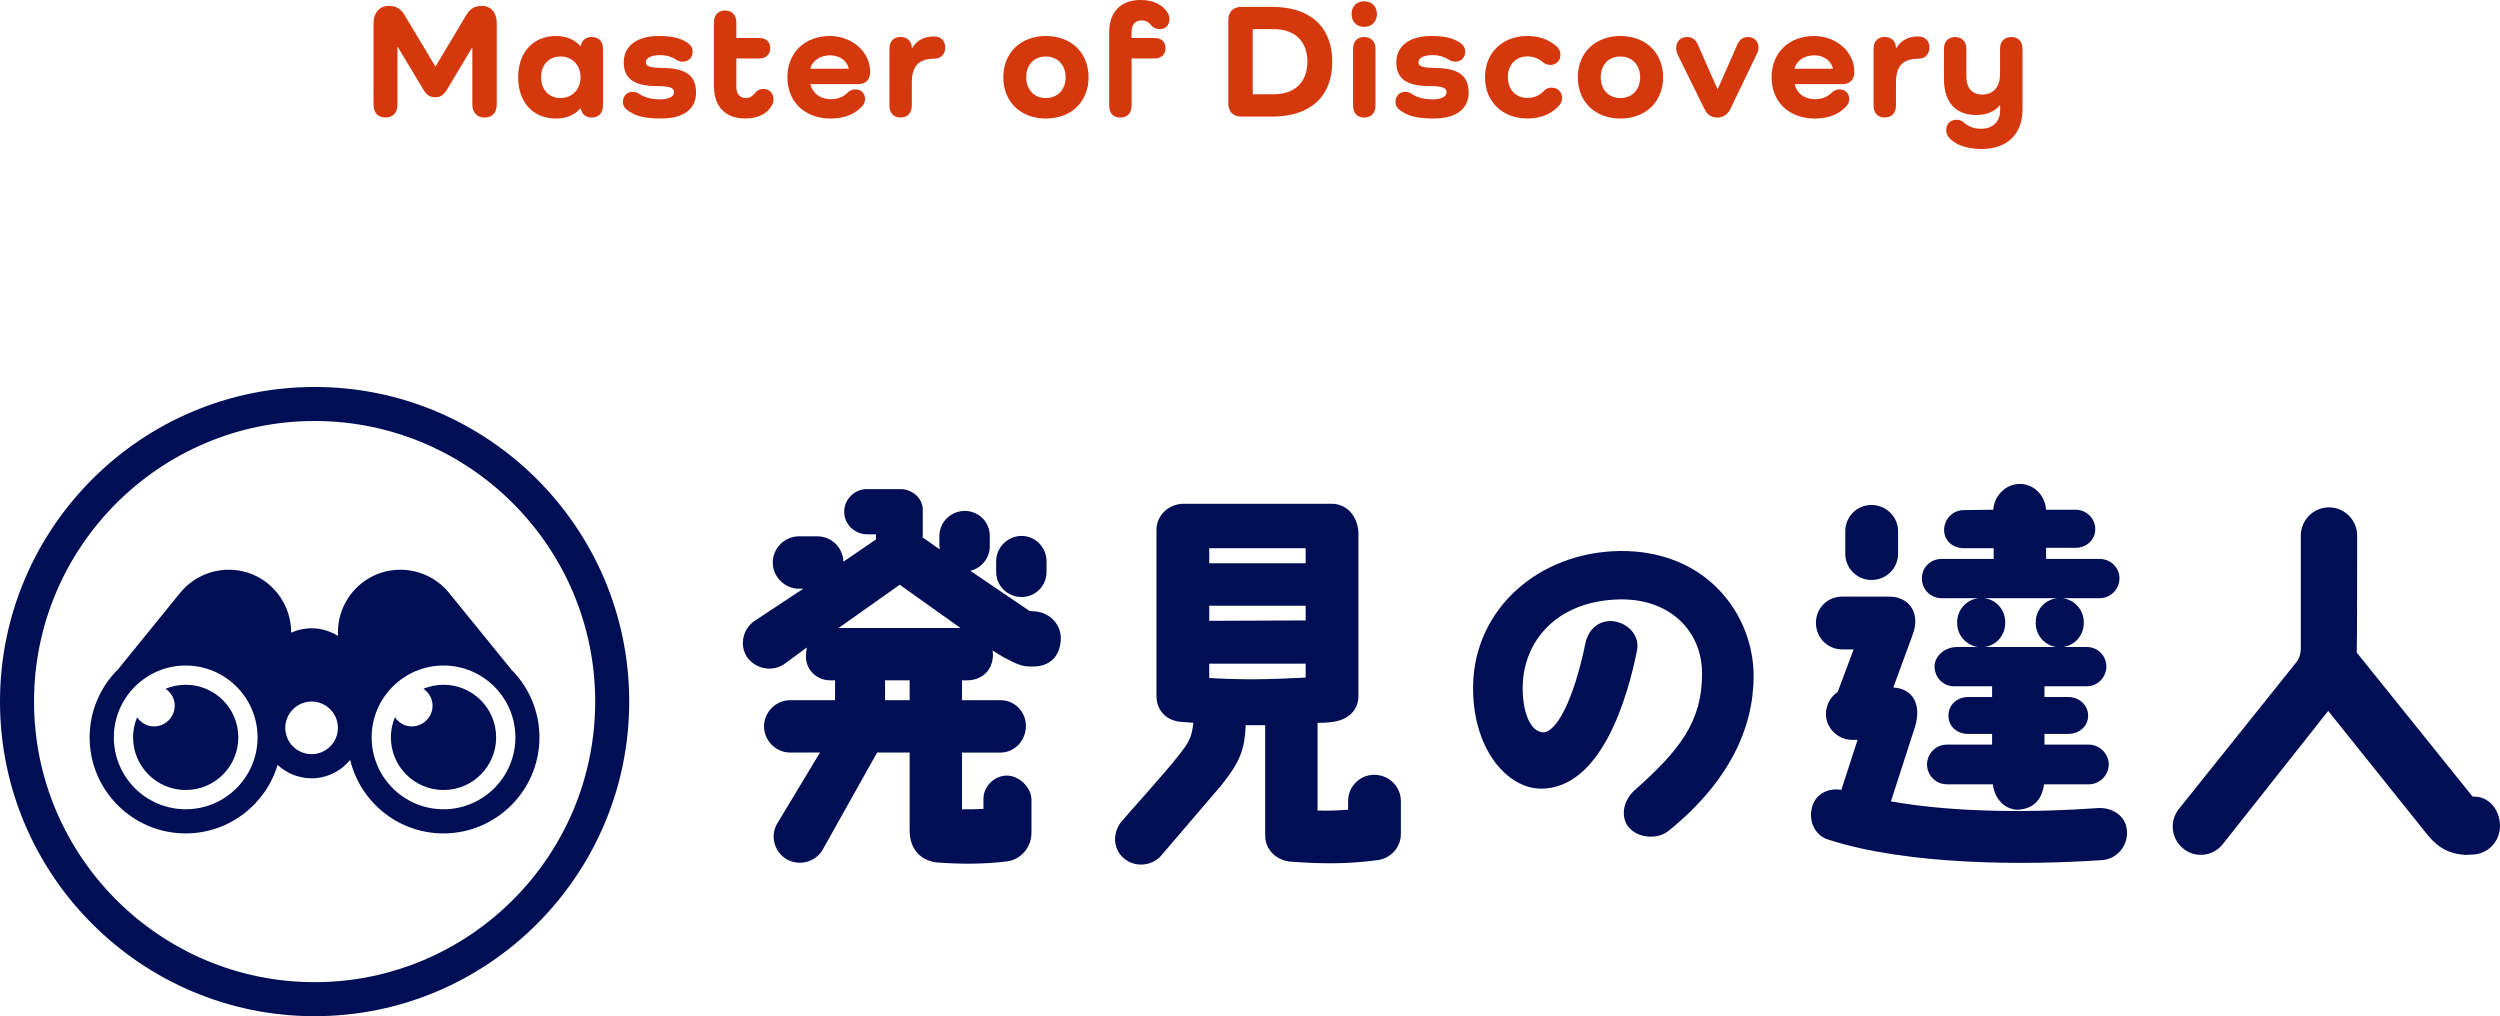
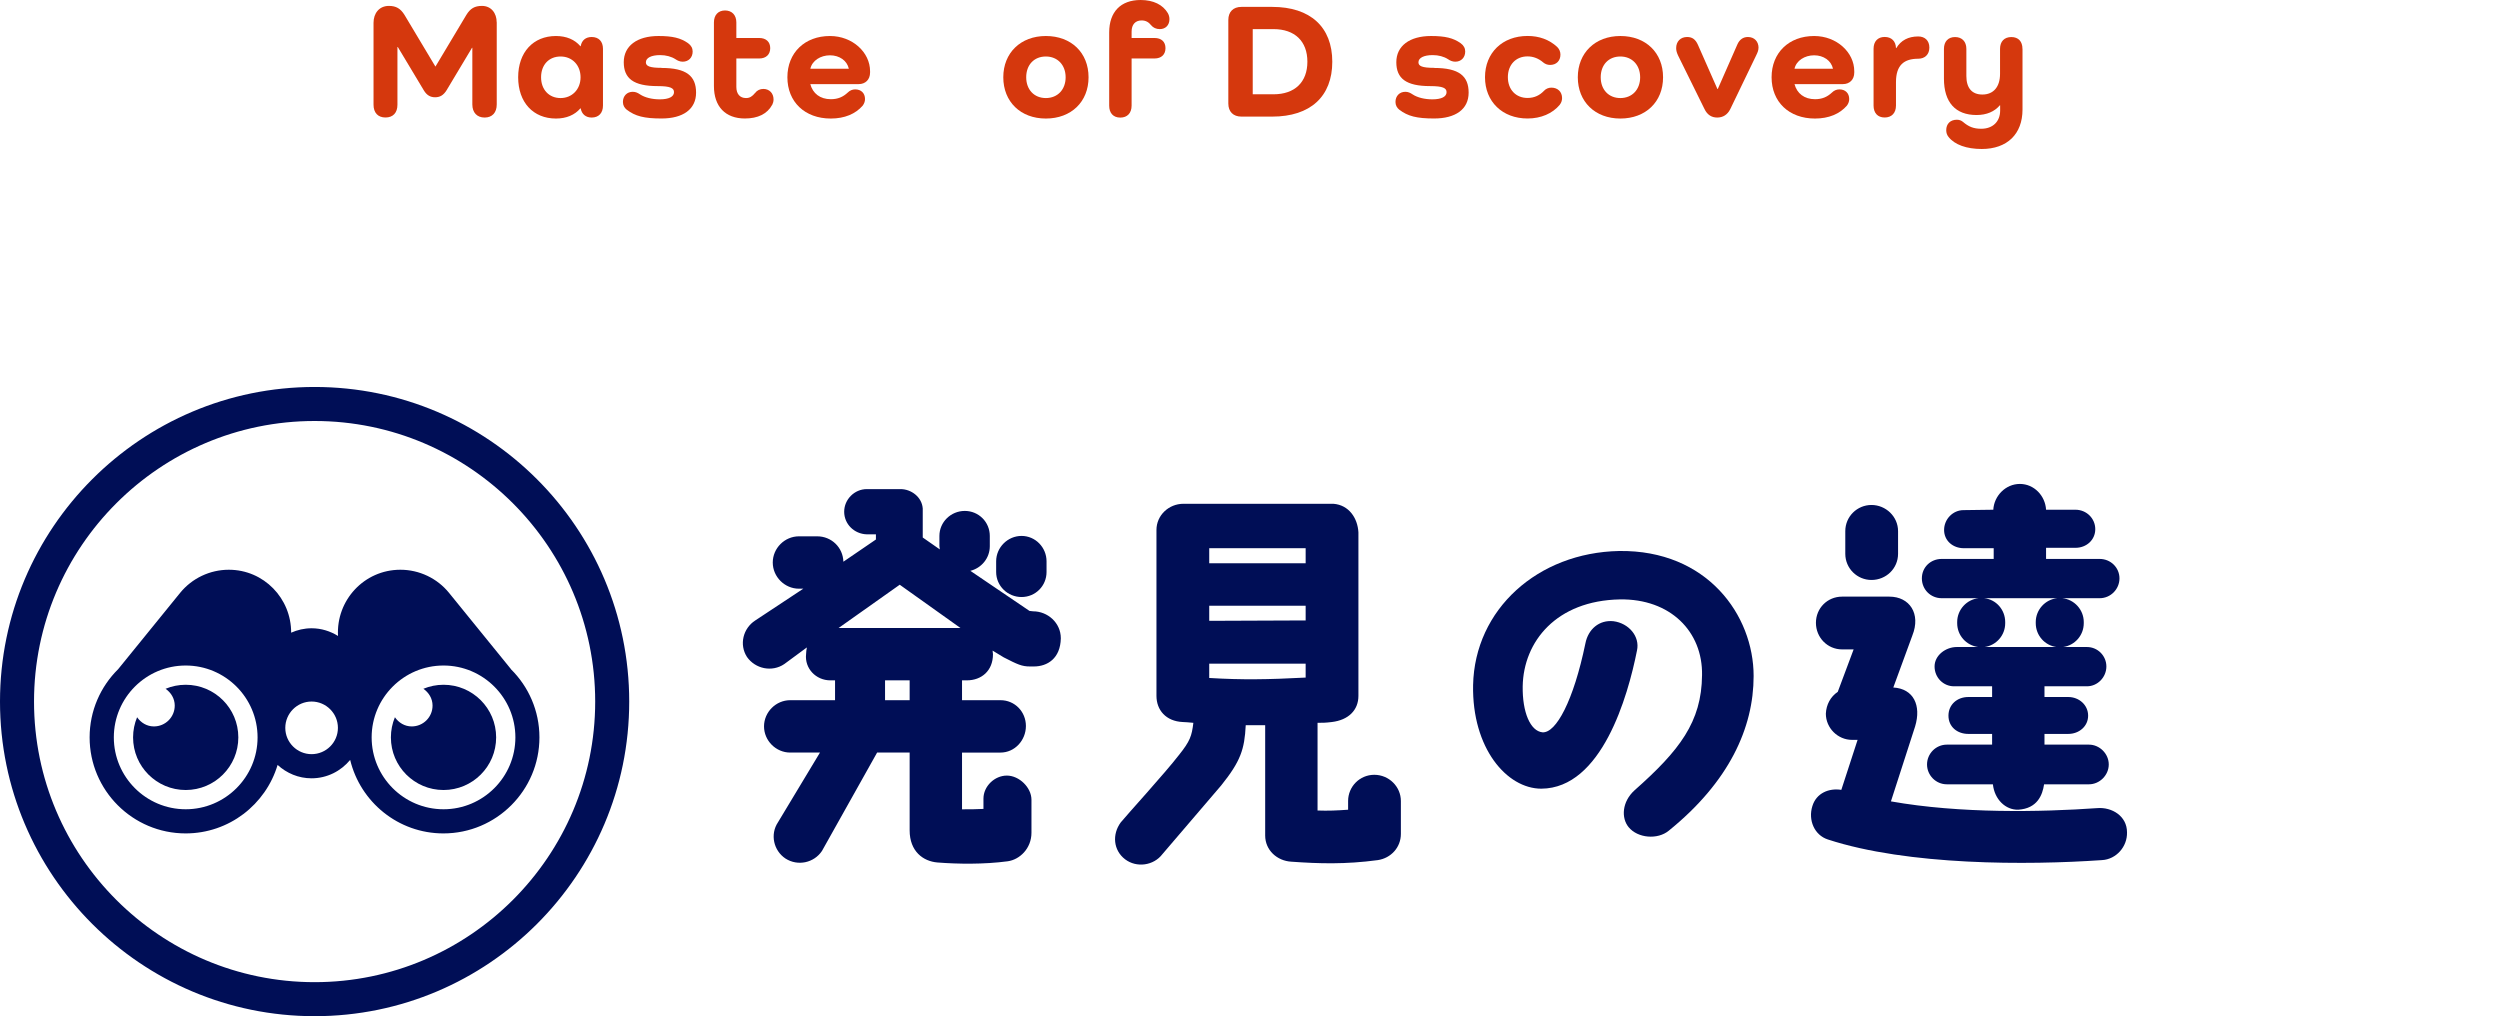
<svg xmlns="http://www.w3.org/2000/svg" id="_レイヤー_2" data-name="レイヤー 2" width="504.04" height="204.88" viewBox="0 0 504.04 204.88">
  <defs>
    <style>
      .cls-1 {
        fill: #d5380d;
      }

      .cls-2 {
        fill: #000e56;
      }
    </style>
  </defs>
  <g id="design">
    <g id="maintitle_master-of-discovery_sp">
      <g>
        <path class="cls-2" d="M63.43,204.88c-34.97,0-63.43-28.45-63.43-63.43s28.45-63.43,63.43-63.43,63.43,28.45,63.43,63.43-28.45,63.43-63.43,63.43ZM63.43,84.88c-31.19,0-56.57,25.38-56.57,56.57s25.38,56.57,56.57,56.57,56.57-25.38,56.57-56.57-25.38-56.57-56.57-56.57Z" />
        <g>
          <path class="cls-2" d="M103.03,134.92l-12.49-15.38c-2.4-2.96-6.01-4.67-9.82-4.67-7.3,0-12.97,6.16-12.57,13.35-1.55-.96-3.37-1.55-5.33-1.55-1.47,0-2.86.33-4.12.89.03-6.9-5.49-12.69-12.57-12.69-3.81,0-7.42,1.72-9.82,4.67l-12.49,15.38c-3.55,3.51-5.75,8.38-5.75,13.75,0,10.67,8.68,19.36,19.36,19.36,8.75,0,16.15-5.83,18.54-13.81,1.81,1.66,4.2,2.7,6.84,2.7,3.14,0,5.93-1.46,7.79-3.71,2.05,8.49,9.69,14.82,18.8,14.82,10.67,0,19.36-8.68,19.36-19.36,0-5.37-2.2-10.24-5.75-13.75ZM37.44,163.16c-7.99,0-14.49-6.5-14.49-14.49s6.5-14.49,14.49-14.49,14.49,6.5,14.49,14.49-6.5,14.49-14.49,14.49ZM62.82,152.05c-2.92,0-5.3-2.38-5.3-5.3s2.38-5.31,5.3-5.31,5.31,2.38,5.31,5.31-2.38,5.3-5.31,5.3ZM89.42,163.16c-7.99,0-14.49-6.5-14.49-14.49s6.5-14.49,14.49-14.49,14.49,6.5,14.49,14.49-6.5,14.49-14.49,14.49Z" />
          <path class="cls-2" d="M37.44,138.06c-1.44,0-2.81.29-4.06.81,1.09.76,1.85,1.96,1.85,3.39,0,2.32-1.88,4.2-4.2,4.2-1.43,0-2.63-.76-3.39-1.85-.52,1.25-.81,2.62-.81,4.06,0,5.86,4.75,10.61,10.61,10.61s10.61-4.75,10.61-10.61-4.75-10.61-10.61-10.61Z" />
          <path class="cls-2" d="M89.42,138.06c-1.44,0-2.81.29-4.06.81,1.09.76,1.85,1.96,1.85,3.39,0,2.32-1.88,4.2-4.2,4.2-1.43,0-2.63-.76-3.39-1.85-.52,1.25-.81,2.62-.81,4.06,0,5.86,4.75,10.61,10.61,10.61s10.61-4.75,10.61-10.61-4.75-10.61-10.61-10.61Z" />
        </g>
      </g>
      <g>
        <path class="cls-2" d="M150.6,132.45c-1.6-2.48-.8-5.76,1.68-7.36l9.68-6.4h-.88c-2.88,0-5.28-2.4-5.28-5.28s2.4-5.28,5.28-5.28h3.68c2.88,0,5.2,2.24,5.28,5.12l6.56-4.48v-1.04h-1.84c-2.56-.08-4.56-2.08-4.56-4.56s2.08-4.56,4.56-4.56h6.8c2.16,0,4.32,1.6,4.48,3.92v5.84l3.44,2.4c0-.24-.08-.48-.08-.64v-2.08c0-2.8,2.32-5.04,5.12-5.04s5.04,2.24,5.04,5.04v2.08c0,2.4-1.68,4.4-3.92,4.96l11.92,8.08.72.08c2.96,0,5.6,2.32,5.6,5.44-.08,4.08-2.72,5.68-5.44,5.68h-.8c-1.6,0-2.48-.4-5.28-1.84l-2.24-1.36c0,.24.08.48.08.72,0,3.36-2.32,5.28-5.28,5.28h-.96v4h7.76c2.88,0,5.12,2.32,5.12,5.2s-2.24,5.36-5.12,5.36h-7.76v11.44c1.36,0,3.04,0,4.32-.08v-2.08c0-2.48,2.24-4.64,4.72-4.64s4.96,2.4,4.96,4.88v6.64c0,3.2-2.4,5.44-4.8,5.76-4.8.64-10.08.56-14.16.24-2.88-.24-5.6-2.24-5.6-6.48v-15.68h-6.56l-11.12,19.84c-1.6,2.4-4.88,3.12-7.36,1.52-2.4-1.6-3.12-4.88-1.52-7.28l8.48-14.08h-6c-2.88,0-5.28-2.4-5.28-5.28s2.4-5.28,5.28-5.28h9.04v-4h-.96c-2.88,0-5.2-2.4-4.88-5.28,0-.32.08-1.04.16-1.36l-4.56,3.36c-2.48,1.68-5.84.96-7.52-1.44ZM169.08,126.61h24.56l-12.24-8.72-12.32,8.72ZM183.4,137.17h-4.96v4h4.96v-4ZM211,113.17v2.16c0,2.8-2.24,5.04-5.04,5.04s-5.12-2.24-5.12-5.04v-2.16c0-2.8,2.32-5.12,5.12-5.12s5.04,2.32,5.04,5.12Z" />
        <path class="cls-2" d="M255.08,168.45v-22.24h-3.92c-.24,4.88-1.04,7.28-4.96,12.16l-11.84,13.84c-1.76,2.32-5.2,2.8-7.52,1.04-2.4-1.84-2.64-5.04-.88-7.44.96-1.2,9.04-10.08,11.68-13.52,2.32-2.88,2.64-3.92,2.96-6.56-.64-.08-2-.16-2.16-.16-3.36-.16-5.28-2.4-5.28-5.28v-33.44c0-2.96,2.48-5.28,5.44-5.28h30.24c3.12.24,4.88,2.88,5.04,5.76v32.96c0,2.88-2,4.88-5.36,5.28-1.28.16-1.84.16-2.88.16v17.68c2.08.08,4,0,6.16-.16v-1.76c0-2.88,2.32-5.28,5.28-5.28s5.36,2.4,5.36,5.28v6.64c0,2.72-2,4.88-4.64,5.28-6.56.88-11.84.72-17.44.32-2.88-.16-5.28-2.32-5.28-5.28ZM243.8,113.57h19.44v-3.04h-19.44v3.04ZM243.8,125.17l19.44-.08v-2.96h-19.44v3.04ZM263.24,136.61v-2.8h-19.44v2.88c6.64.4,11.76.32,19.44-.08Z" />
        <path class="cls-2" d="M343.16,136.13c.16-8.8-6.4-15.44-16.56-15.28-12.8.24-19.44,8.48-19.6,17.52-.08,5.2,1.52,9.04,4,9.28,2.72.16,6.24-6.32,8.64-17.92.56-2.88,2.8-4.8,5.68-4.48,3.04.4,5.36,3.04,4.72,5.92-1.84,9.28-7.12,27.76-19.28,27.84-6.96,0-14-8.16-13.76-20.88.32-15.28,13.04-26.72,29.44-27.04,17.76-.24,27.12,12.96,27.12,25.2,0,10.48-4.96,21.36-17.12,31.2-2.24,1.84-6.24,1.52-8.08-.72-1.52-1.84-1.36-5.12,1.2-7.44,9.04-8,13.52-13.76,13.6-23.2Z" />
        <path class="cls-2" d="M428.84,167.81c.08,2.88-2.16,5.44-5.04,5.6-14.96,1.04-39.12,1.12-55.28-4.16-2.72-.88-4-3.92-3.12-6.72.8-2.64,3.36-3.68,5.84-3.28l3.28-10.08h-1.12c-2.88,0-5.28-2.4-5.28-5.28.08-1.84.96-3.44,2.4-4.4l3.2-8.56h-2.32c-2.96,0-5.28-2.4-5.28-5.36s2.32-5.28,5.28-5.28h9.52c4.08,0,6.4,3.44,4.64,7.84l-3.84,10.48c4.08.24,5.68,3.6,4.4,7.84l-4.88,15.12c13.92,2.48,30.24,2.16,41.6,1.36,2.96-.24,6,1.6,6,4.88ZM377.32,116.93c-2.88,0-5.28-2.32-5.28-5.28v-4.56c0-2.96,2.4-5.28,5.28-5.28s5.36,2.32,5.36,5.28v4.56c0,2.96-2.4,5.28-5.36,5.28ZM401.96,112.69v-2.16h-6c-2.24,0-4-1.52-4-3.68s1.76-4,3.92-4l6-.08c.16-2.8,2.48-5.2,5.36-5.2s5.12,2.4,5.28,5.2h5.92c2.24,0,4,1.76,4,3.92s-1.76,3.76-4,3.76h-5.92v2.24h10.8c2.24,0,4,1.76,4,3.92s-1.76,4-4,4h-7.52c2.4.24,4.32,2.32,4.32,4.8v.24c0,2.48-1.84,4.48-4.16,4.8h4.8c2.16,0,3.92,1.76,3.92,3.92s-1.76,4-3.92,4h-8.56v2.16h4.8c2.16,0,4,1.6,4,3.76s-1.84,3.68-4,3.68h-4.8v2.16h8.96c2.16,0,4,1.84,4,4s-1.84,4-4,4h-9.04c-.32,2.16-1.36,4.88-5.2,5.12-2.56.08-4.8-2.08-5.12-5.12h-9.28c-2.24,0-4-1.84-4-4s1.76-4,4-4h9.12v-2.16h-4.8c-2.24,0-4-1.44-4-3.68s1.76-3.76,4-3.76h4.8v-2.16h-7.68c-2.16,0-3.92-1.76-3.92-4s2.24-3.92,4.48-3.92h4.32c-2.4-.32-4.24-2.32-4.24-4.8v-.24c0-2.48,1.92-4.56,4.32-4.8h-7.44c-2.24,0-4-1.76-4-4s1.76-3.92,4-3.92h10.48ZM400.04,120.61c2.4.24,4.24,2.32,4.24,4.8v.24c0,2.48-1.84,4.48-4.16,4.8h14.48c-2.32-.32-4.16-2.32-4.16-4.8v-.24c0-2.48,1.92-4.56,4.32-4.8h-14.72Z" />
-         <path class="cls-2" d="M469.56,102.29c3.12,0,5.68,2.56,5.68,5.68,0,0,0,23.36-.08,23.6l23.36,29.04h.32c2.96,0,5.2,2.64,5.2,5.92s-2.64,5.76-5.6,5.76l-1.28.08c-3.92-.24-6-1.84-8.08-4.48l-19.68-24.56-21.2,26.8c-1.92,2.48-5.44,2.96-7.92,1.04s-2.96-5.52-1.04-8l23.76-29.68c.56-.72.88-1.68.88-2.64v-22.88c0-3.12,2.56-5.68,5.68-5.68Z" />
      </g>
      <g>
        <path class="cls-1" d="M100.15,4.49v16.57c0,1.65-.92,2.64-2.44,2.64s-2.48-.99-2.48-2.64v-11.42h-.07l-5.12,8.55c-.63,1.02-1.35,1.42-2.31,1.42s-1.68-.4-2.28-1.39l-5.25-8.75h-.07v11.65c0,1.62-.89,2.57-2.41,2.57s-2.41-.96-2.41-2.57V4.59c0-1.88,1.12-3.4,3.1-3.4,1.45,0,2.34.53,3.14,1.81l6.24,10.43,6.24-10.43c.79-1.29,1.68-1.81,3.14-1.81,1.88,0,2.97,1.48,2.97,3.3Z" />
        <path class="cls-1" d="M121.57,9.84v11.45c0,1.49-.86,2.41-2.28,2.41-1.19,0-2.01-.69-2.21-1.85h-.07c-1.12,1.32-2.81,2.05-4.92,2.05-4.59,0-7.62-3.27-7.62-8.32s3.04-8.32,7.62-8.32c2.11,0,3.8.73,4.92,2.05h.07c.2-1.19,1.02-1.85,2.21-1.85,1.42,0,2.28.89,2.28,2.38ZM117.05,15.58c0-2.44-1.68-4.19-4.03-4.19s-3.93,1.68-3.93,4.19,1.62,4.19,3.93,4.19,4.03-1.75,4.03-4.19Z" />
        <path class="cls-1" d="M133.38,13.7c5.02,0,6.96,1.62,6.96,4.98s-2.64,5.21-6.96,5.21c-3.5,0-5.31-.46-7.03-1.78-.46-.36-.76-.89-.76-1.55,0-1.22.83-2.05,1.98-2.05.59,0,.99.2,1.49.53.96.63,2.41.99,3.96.99,1.85,0,2.87-.53,2.87-1.45,0-.82-.73-1.22-3.3-1.22-4.88,0-6.83-1.55-6.83-4.82s2.67-5.28,7-5.28c2.84,0,4.49.4,5.97,1.45.63.46.92,1.02.92,1.68,0,1.22-.83,2.05-2.01,2.05-.56,0-1.06-.23-1.45-.5-.82-.53-1.91-.83-3.1-.83-1.78,0-2.87.56-2.87,1.45,0,.76.73,1.12,3.17,1.12Z" />
        <path class="cls-1" d="M155.69,21.12c-.99,1.85-2.9,2.77-5.51,2.77-3.93,0-6.24-2.41-6.24-6.53V4.52c0-1.49.86-2.41,2.24-2.41s2.28.92,2.28,2.41v3.14h4.62c1.35,0,2.21.76,2.21,2.05s-.86,2.08-2.21,2.08h-4.62v5.74c0,1.42.73,2.24,1.95,2.24.76,0,1.25-.33,1.82-1.02.43-.56,1.02-.82,1.68-.82,1.19,0,2.05.86,2.05,2.11,0,.4-.1.76-.26,1.09Z" />
        <path class="cls-1" d="M167.5,23.9c-5.25,0-8.75-3.37-8.75-8.32s3.5-8.32,8.58-8.32c4.55,0,8.09,3.3,8.09,7.1v.26c0,1.42-.92,2.34-2.31,2.34h-9.74c.5,1.88,1.98,3.04,4.13,3.04,1.42,0,2.44-.43,3.43-1.35.4-.4.92-.63,1.49-.63,1.19,0,1.98.76,1.98,1.95,0,.49-.17.92-.46,1.32-1.45,1.68-3.66,2.61-6.44,2.61ZM163.38,13.86h7.76c-.36-1.65-1.91-2.71-3.8-2.71s-3.6,1.06-3.96,2.71Z" />
-         <path class="cls-1" d="M190.57,9.6c0,1.39-.92,2.24-2.24,2.24-2.87,0-4.49,1.29-4.49,4.72v4.72c0,1.49-.86,2.41-2.28,2.41s-2.24-.92-2.24-2.41v-11.45c0-1.49.86-2.38,2.24-2.38s2.24.86,2.28,2.24h.07c.92-1.55,2.41-2.34,4.42-2.34,1.32,0,2.24.82,2.24,2.24Z" />
        <path class="cls-1" d="M210.86,7.26c5.12,0,8.61,3.37,8.61,8.32s-3.5,8.32-8.61,8.32-8.58-3.4-8.58-8.32,3.5-8.32,8.58-8.32ZM210.86,19.77c2.38,0,3.99-1.72,3.99-4.19s-1.62-4.19-3.99-4.19-3.96,1.68-3.96,4.19,1.62,4.19,3.96,4.19Z" />
        <path class="cls-1" d="M228.15,6.37v1.29h4.62c1.39,0,2.21.76,2.21,2.05s-.83,2.08-2.21,2.08h-4.62v9.51c0,1.49-.86,2.41-2.28,2.41s-2.24-.92-2.24-2.41V6.54c0-4.13,2.31-6.54,6.34-6.54,2.57,0,4.49.96,5.48,2.64.2.36.33.76.33,1.22,0,1.22-.79,2.01-1.95,2.01-.73,0-1.35-.3-1.72-.76-.53-.66-1.12-.99-1.95-.99-1.25,0-2.01.83-2.01,2.24Z" />
        <path class="cls-1" d="M256.5,1.39c7.69,0,12.11,4.06,12.11,11.06s-4.42,11.06-12.11,11.06h-6.21c-1.65,0-2.64-.99-2.64-2.64V4.03c0-1.65.99-2.64,2.64-2.64h6.21ZM256.76,19.01c4.29,0,6.83-2.44,6.83-6.57s-2.54-6.57-6.83-6.57h-4.19v13.14h4.19Z" />
-         <path class="cls-1" d="M272.5,2.81c0-1.55,1.02-2.54,2.54-2.54s2.57.99,2.57,2.54-1.02,2.61-2.57,2.61-2.54-1.06-2.54-2.61ZM277.32,9.84v11.45c0,1.49-.86,2.41-2.28,2.41s-2.24-.92-2.24-2.41v-11.45c0-1.49.86-2.38,2.24-2.38s2.28.89,2.28,2.38Z" />
        <path class="cls-1" d="M289.14,13.7c5.02,0,6.96,1.62,6.96,4.98s-2.64,5.21-6.96,5.21c-3.5,0-5.31-.46-7.03-1.78-.46-.36-.76-.89-.76-1.55,0-1.22.83-2.05,1.98-2.05.59,0,.99.2,1.49.53.96.63,2.41.99,3.96.99,1.85,0,2.87-.53,2.87-1.45,0-.82-.73-1.22-3.3-1.22-4.88,0-6.83-1.55-6.83-4.82s2.67-5.28,7-5.28c2.84,0,4.49.4,5.97,1.45.63.46.92,1.02.92,1.68,0,1.22-.83,2.05-2.01,2.05-.56,0-1.06-.23-1.45-.5-.82-.53-1.91-.83-3.1-.83-1.78,0-2.87.56-2.87,1.45,0,.76.73,1.12,3.17,1.12Z" />
        <path class="cls-1" d="M314.48,21.12c-1.49,1.78-3.8,2.77-6.5,2.77-5.08,0-8.58-3.4-8.58-8.32s3.5-8.32,8.58-8.32c2.34,0,4.36.73,5.97,2.21.43.43.66.96.66,1.55,0,1.25-.83,2.08-2.08,2.08-.53,0-.99-.17-1.39-.5-.92-.79-1.98-1.22-3.17-1.22-2.34,0-3.96,1.68-3.96,4.19s1.62,4.19,3.96,4.19c1.42,0,2.48-.56,3.3-1.42.4-.43.92-.66,1.52-.66,1.29,0,2.15.86,2.15,2.11,0,.49-.17.96-.46,1.32Z" />
        <path class="cls-1" d="M326.69,7.26c5.12,0,8.61,3.37,8.61,8.32s-3.5,8.32-8.61,8.32-8.58-3.4-8.58-8.32,3.5-8.32,8.58-8.32ZM326.69,19.77c2.38,0,3.99-1.72,3.99-4.19s-1.62-4.19-3.99-4.19-3.96,1.68-3.96,4.19,1.62,4.19,3.96,4.19Z" />
        <path class="cls-1" d="M354.54,9.64c0,.49-.17.92-.43,1.45l-5.25,10.89c-.56,1.15-1.49,1.72-2.64,1.72s-2.01-.56-2.57-1.72l-5.31-10.76c-.26-.56-.4-.99-.4-1.52,0-1.35.89-2.24,2.21-2.24,1.02,0,1.68.46,2.18,1.58l3.93,8.91h.07l3.96-9.01c.43-.96,1.15-1.48,2.11-1.48,1.29,0,2.15.89,2.15,2.18Z" />
        <path class="cls-1" d="M365.93,23.9c-5.25,0-8.75-3.37-8.75-8.32s3.5-8.32,8.58-8.32c4.55,0,8.09,3.3,8.09,7.1v.26c0,1.42-.92,2.34-2.31,2.34h-9.74c.5,1.88,1.98,3.04,4.13,3.04,1.42,0,2.44-.43,3.43-1.35.4-.4.92-.63,1.49-.63,1.19,0,1.98.76,1.98,1.95,0,.49-.17.92-.46,1.32-1.45,1.68-3.66,2.61-6.44,2.61ZM361.8,13.86h7.76c-.36-1.65-1.91-2.71-3.8-2.71s-3.6,1.06-3.96,2.71Z" />
        <path class="cls-1" d="M388.99,9.6c0,1.39-.92,2.24-2.24,2.24-2.87,0-4.49,1.29-4.49,4.72v4.72c0,1.49-.86,2.41-2.28,2.41s-2.24-.92-2.24-2.41v-11.45c0-1.49.86-2.38,2.24-2.38s2.24.86,2.28,2.24h.07c.92-1.55,2.41-2.34,4.42-2.34,1.32,0,2.24.82,2.24,2.24Z" />
        <path class="cls-1" d="M407.77,9.84v12.25c0,4.95-3.1,7.95-8.22,7.95-3.04,0-5.48-.86-6.7-2.44-.3-.36-.46-.83-.46-1.35,0-1.29.83-2.11,2.15-2.11.53,0,.89.17,1.22.43,1.16.99,2.15,1.39,3.7,1.39,2.31,0,3.8-1.45,3.8-3.66v-1.06h-.07c-1.06,1.25-2.64,1.95-4.69,1.95-4.26,0-6.57-2.57-6.57-7.33v-6.01c0-1.49.86-2.38,2.24-2.38s2.28.89,2.28,2.38v5.48c0,2.41,1.12,3.73,3.23,3.73,2.24,0,3.56-1.55,3.56-4.16v-5.05c0-1.49.86-2.38,2.28-2.38s2.24.89,2.24,2.38Z" />
      </g>
    </g>
  </g>
</svg>